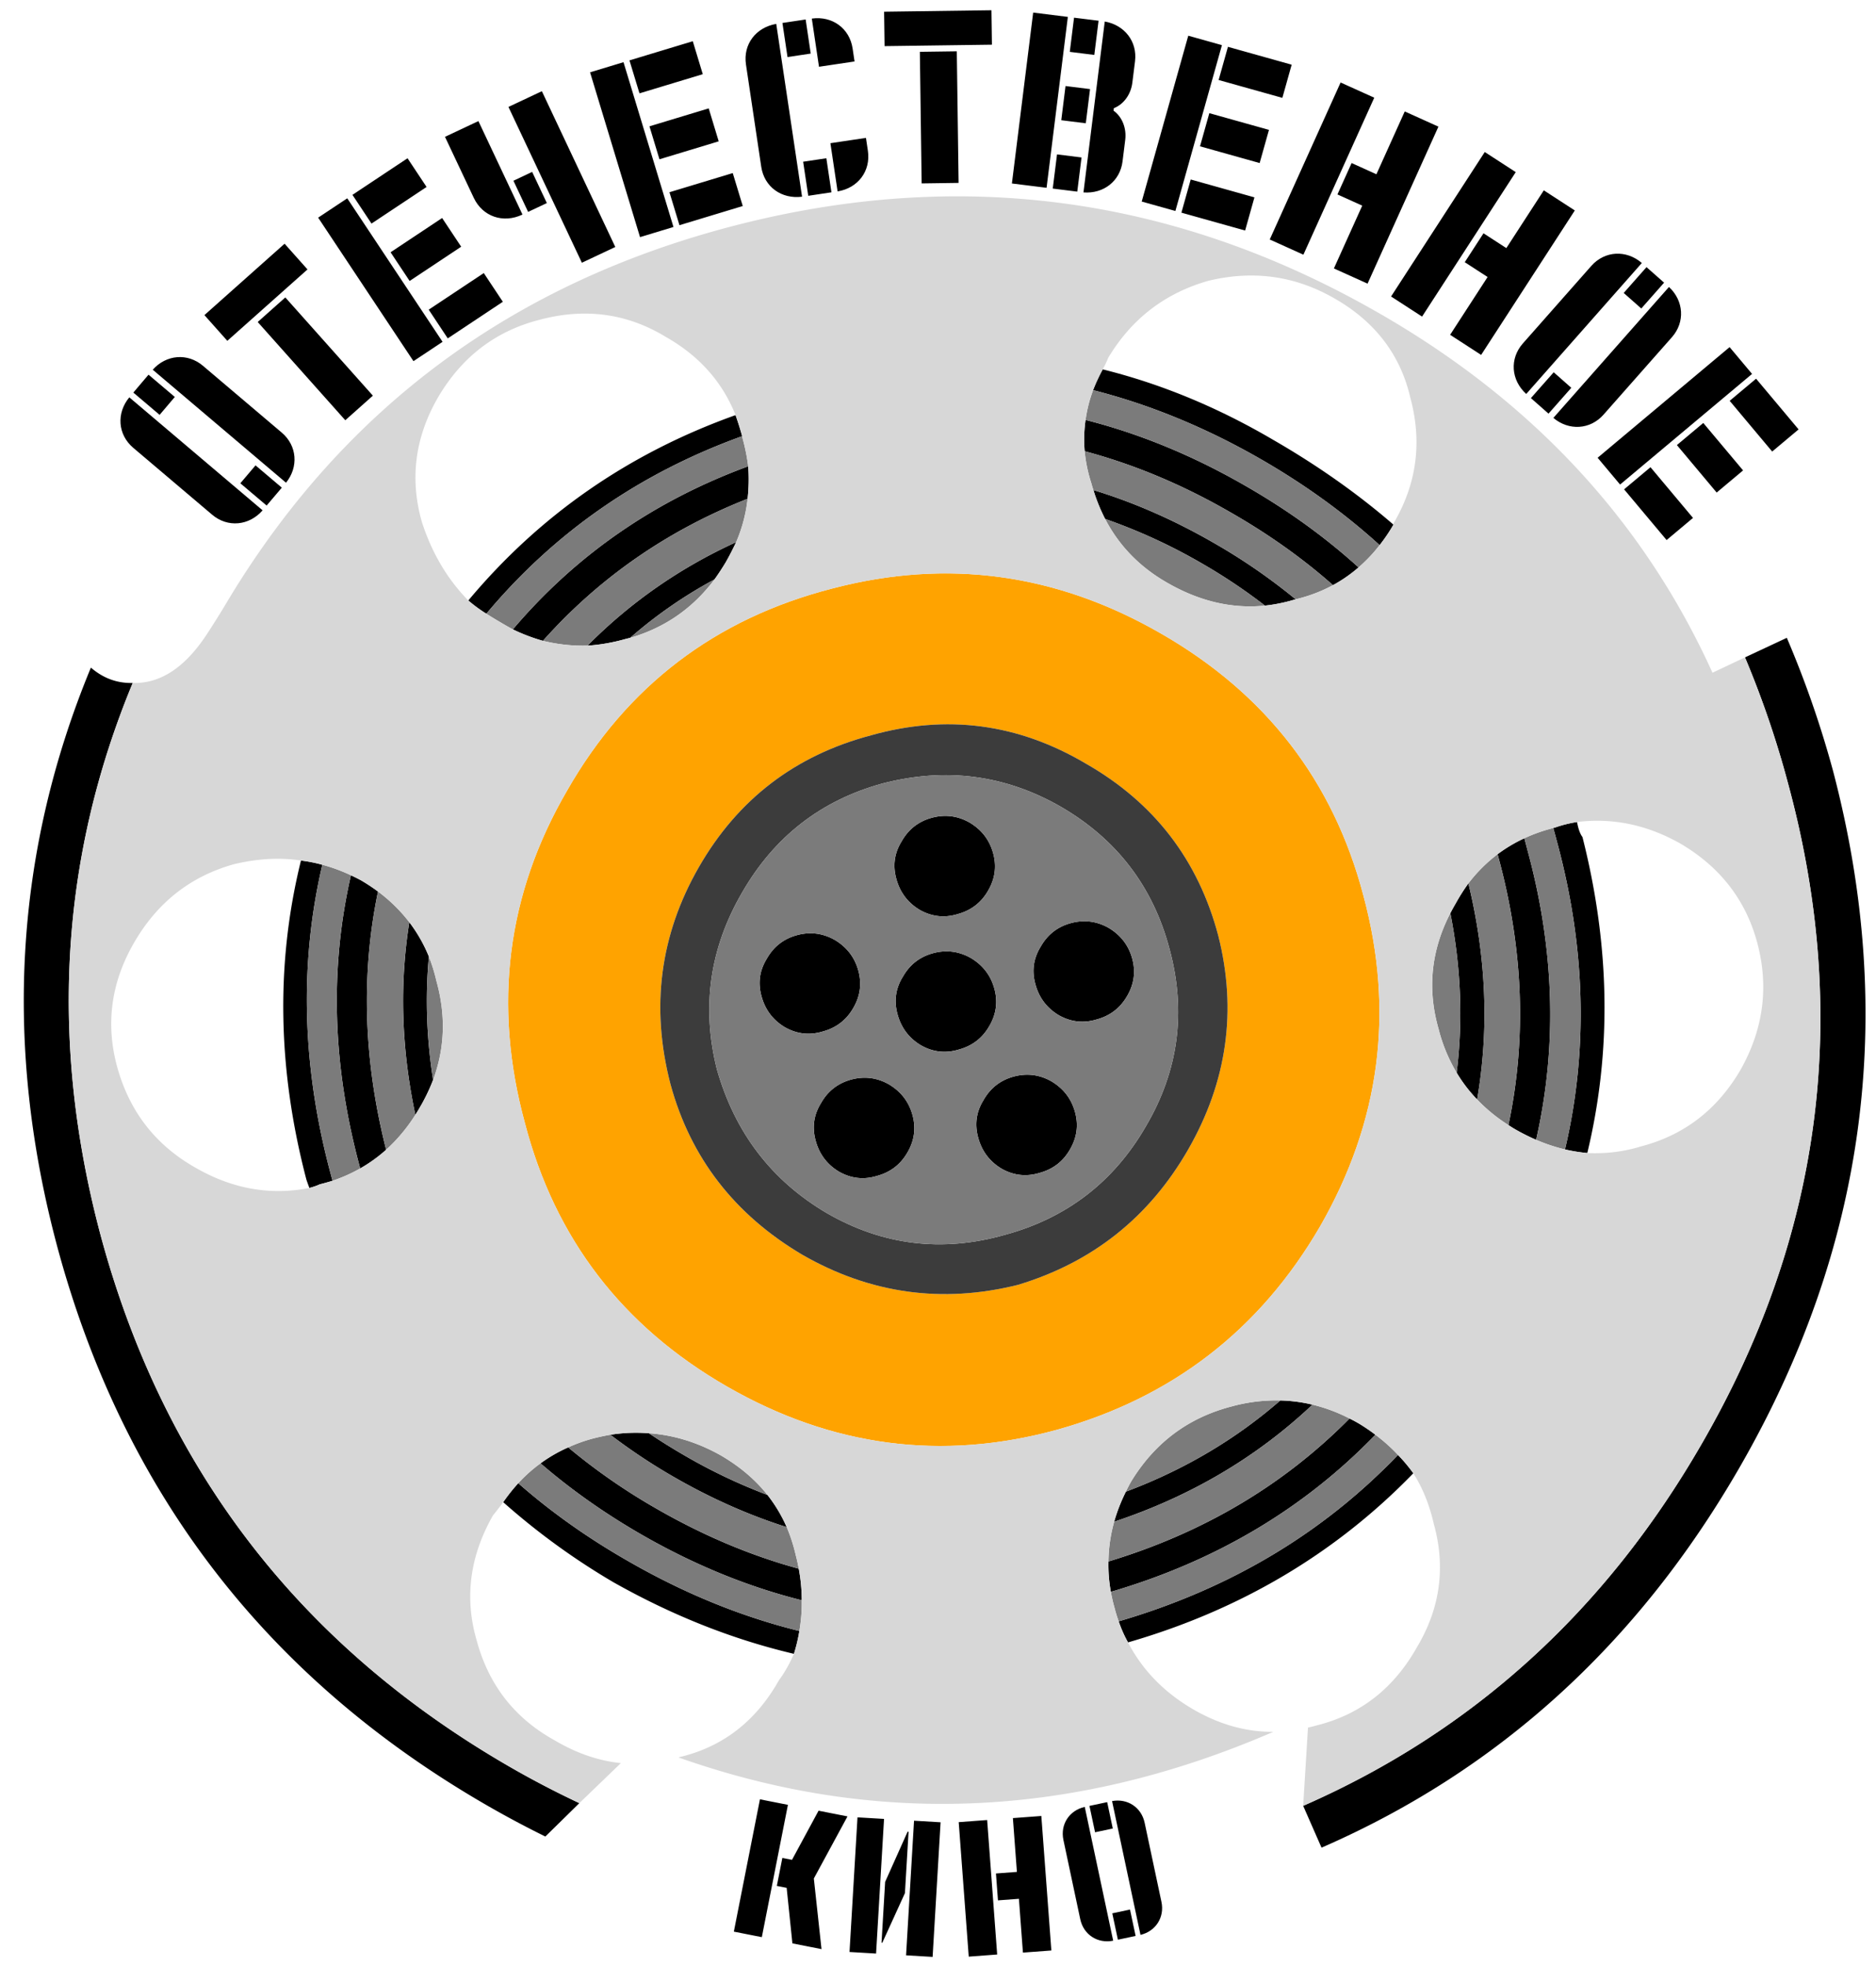
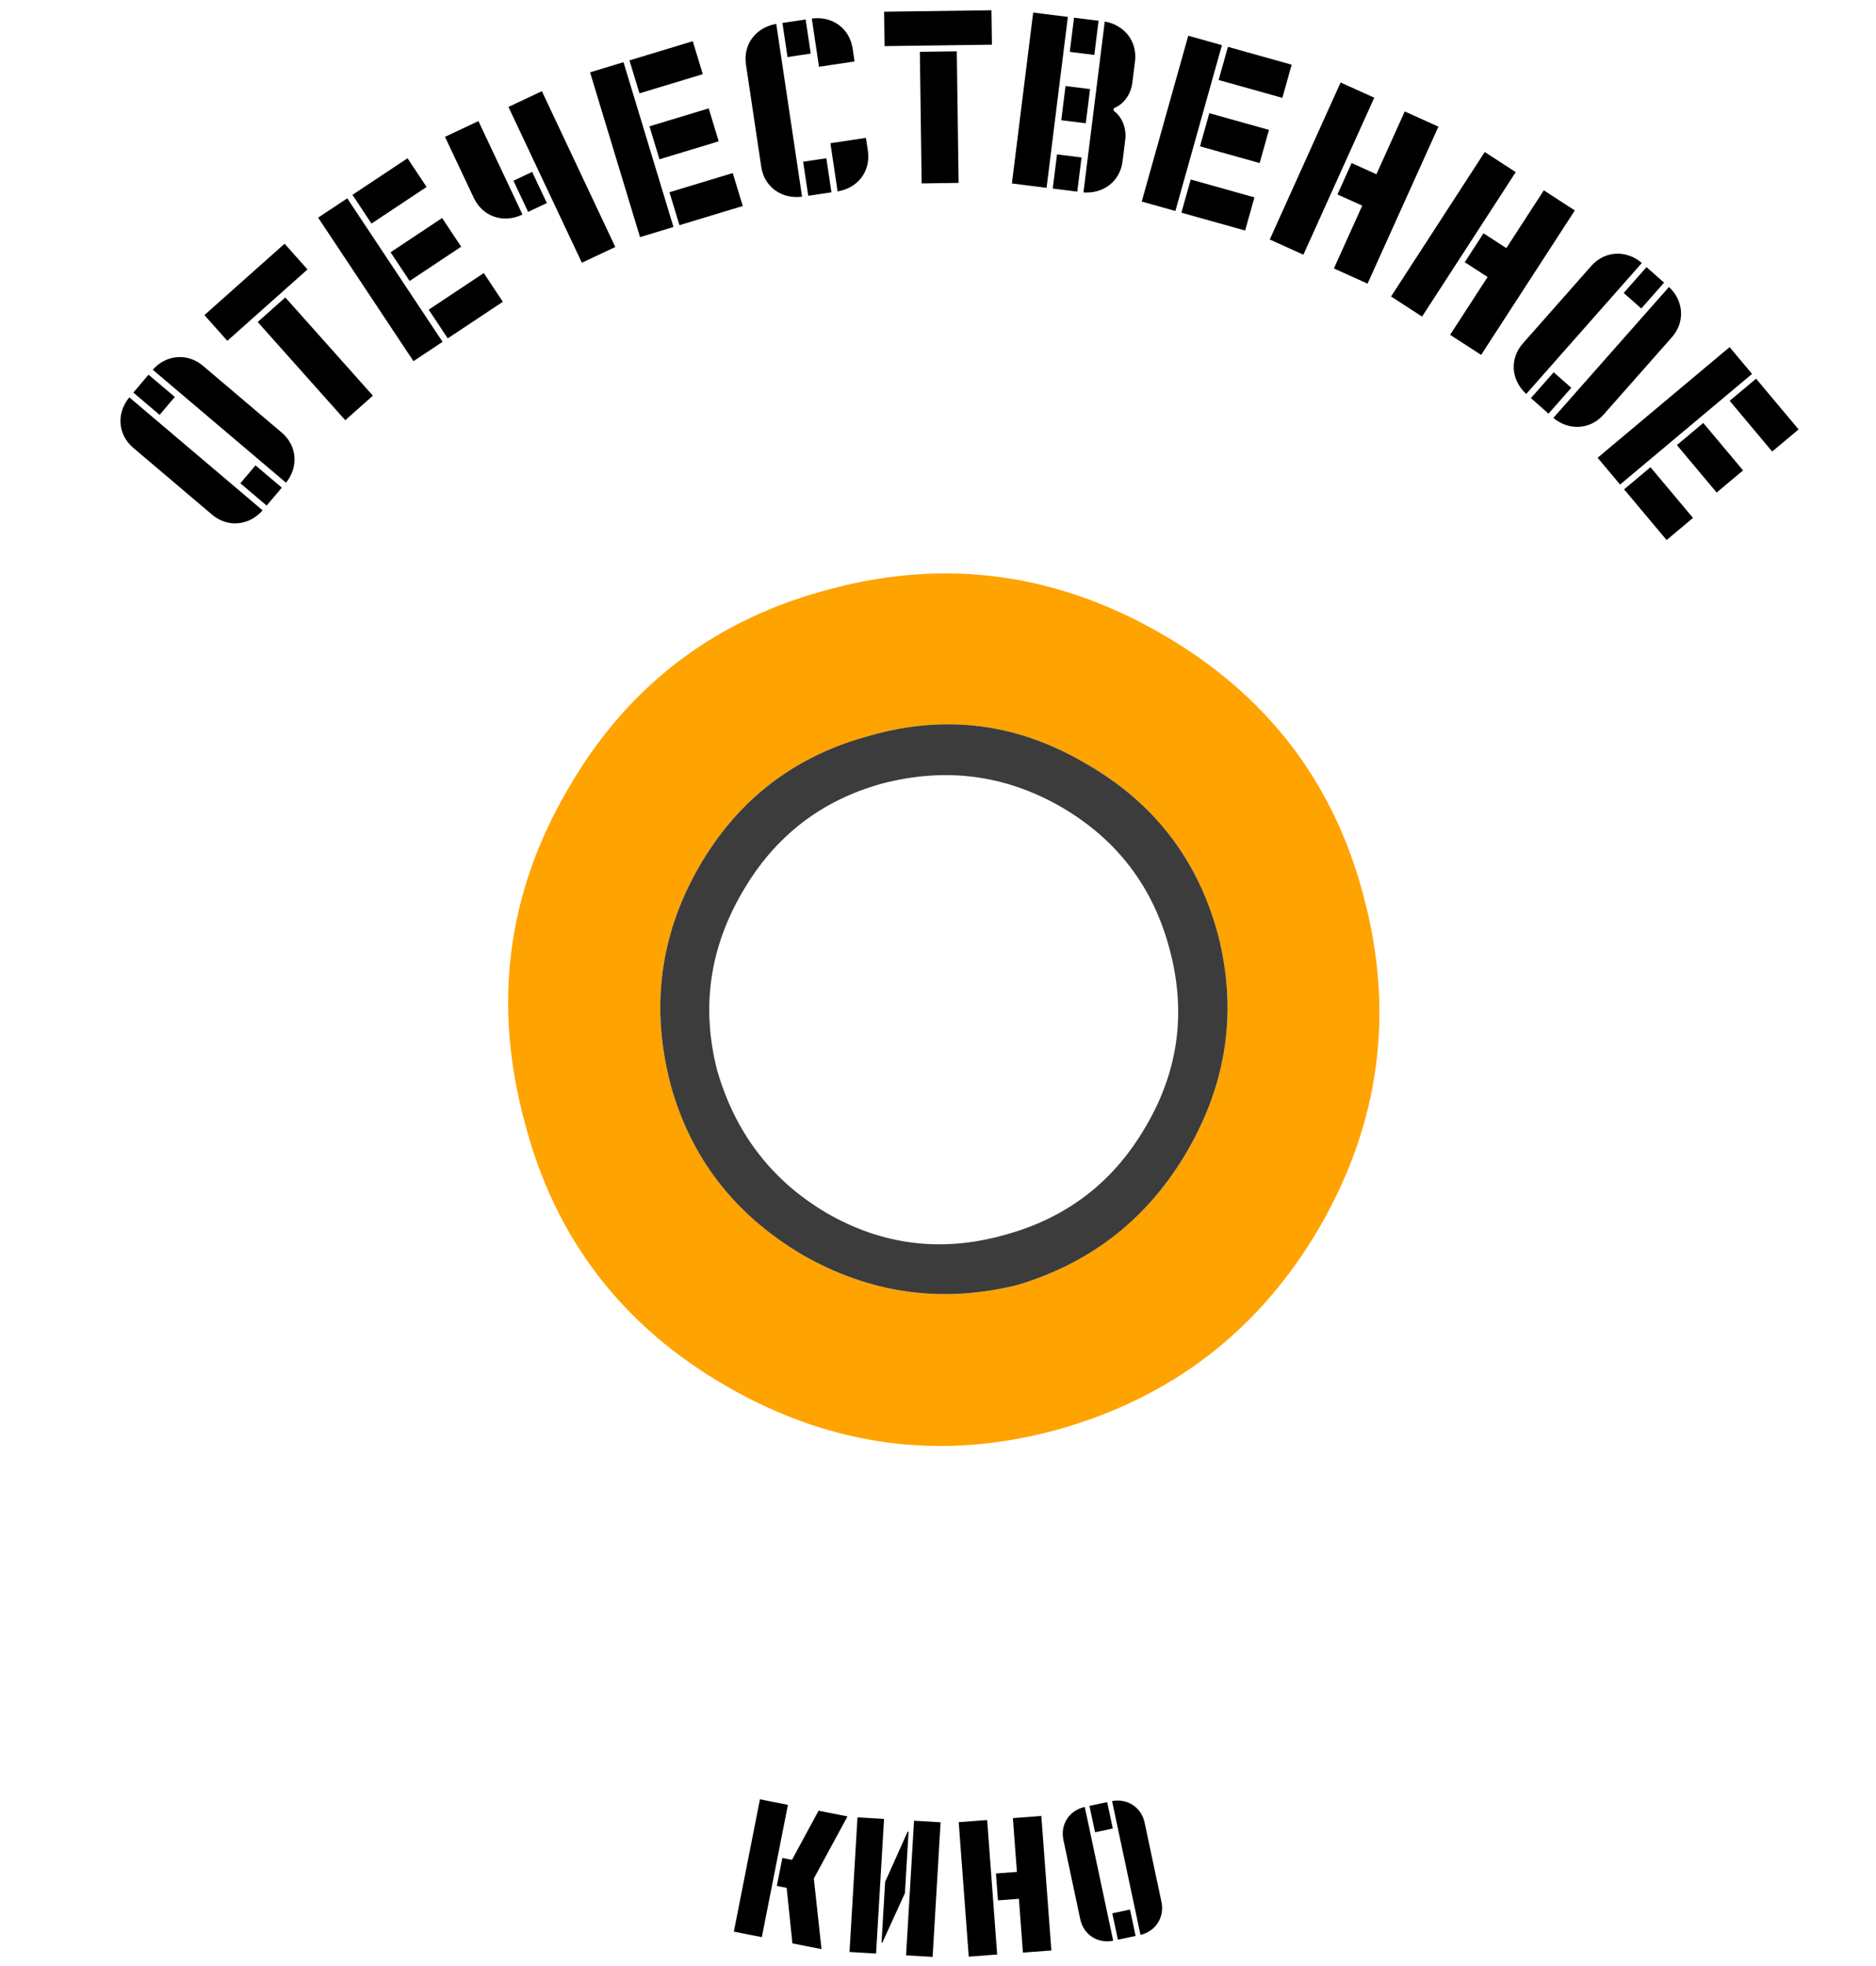
<svg xmlns="http://www.w3.org/2000/svg" width="155.833" height="163.333" xml:space="preserve">
  <g fill-rule="evenodd" clip-rule="evenodd">
    <path fill="#FFA300" d="M101.2 77.733c-1.667-6.3-5.333-11.066-11-14.3-5.633-3.333-11.583-4.117-17.85-2.35-6.3 1.667-11.067 5.317-14.3 10.95-3.233 5.633-4.017 11.65-2.35 18.05 1.667 6.1 5.316 10.816 10.95 14.15 5.633 3.233 11.6 4.066 17.9 2.5 6.2-1.867 10.917-5.617 14.15-11.25 3.233-5.633 4.067-11.55 2.5-17.75zm12.05-3.35c2.6 9.634 1.4 18.8-3.6 27.5-5 8.601-12.3 14.233-21.9 16.9-9.533 2.6-18.65 1.399-27.35-3.601-8.7-5-14.3-12.3-16.8-21.899-2.667-9.8-1.5-19 3.5-27.6 4.967-8.7 12.316-14.3 22.05-16.8 9.533-2.5 18.633-1.25 27.3 3.75 8.7 5 14.3 12.25 16.8 21.75z" />
-     <path d="M42.6 52.283c5.233-6.167 11.75-10.684 19.55-13.55.067.9.05 1.8-.05 2.7-6.667 2.633-12.333 6.566-17 11.8a15.298 15.298 0 0 1-2.5-.95zm16.75-4.15a37.963 37.963 0 0 0-7 4.85l-.4.1c-1.067.3-2.117.483-3.15.55 3.567-3.6 7.684-6.466 12.35-8.6-.267.566-.55 1.117-.85 1.65-.3.5-.617.984-.95 1.45zm2.3-11.9c-8.5 3.067-15.583 7.983-21.25 14.75a12.41 12.41 0 0 1-1.5-1.1c5.934-7.1 13.333-12.233 22.2-15.4.2.567.383 1.15.55 1.75zm29.95-5.55c4.833 1.2 9.55 3.15 14.15 5.85 3.7 2.133 7.033 4.483 10 7.05a14.357 14.357 0 0 1-1.15 1.7c-2.895-2.633-6.162-4.999-9.8-7.1-4.582-2.641-9.248-4.565-14-5.775.221-.576.488-1.151.8-1.725zm19.125 17.925c-2.523-2.228-5.349-4.236-8.475-6.025-3.98-2.303-8.03-4.002-12.15-5.1-.075-.877-.05-1.744.075-2.6 4.518 1.146 8.959 2.979 13.325 5.5 3.472 1.994 6.589 4.244 9.35 6.75a11.954 11.954 0 0 1-2.125 1.475zm-5.65 1.7a46.634 46.634 0 0 0-5.275-3.525 46.264 46.264 0 0 0-8-3.675 14.62 14.62 0 0 1-.975-2.4c3.372 1.029 6.697 2.487 9.975 4.375a49.016 49.016 0 0 1 6.825 4.7c-.058.02-.117.036-.175.05-.793.232-1.585.391-2.375.475zm3.175 99.7c14.036-6.147 25.052-16.139 33.05-29.975 10.067-17.367 12.467-35.717 7.2-55.05a80.033 80.033 0 0 0-3.55-10.375l3.475-1.625a84.145 84.145 0 0 1 3.825 11c5.367 20.367 2.767 39.7-7.8 58-8.438 14.604-19.996 25.104-34.675 31.5l-1.525-3.475zm-15.325-15.325c9.22-2.7 16.954-7.309 23.2-13.824.462.478.887.985 1.275 1.524-6.467 6.667-14.367 11.351-23.7 14.05a10.49 10.49 0 0 1-.775-1.75zm-26.525.8a13.615 13.615 0 0 1-.45 1.899c-5.1-1.2-10.1-3.184-15-5.95a57.977 57.977 0 0 1-9.15-6.649c.388-.562.805-1.087 1.25-1.575 2.706 2.376 5.723 4.518 9.05 6.425 4.686 2.706 9.453 4.656 14.3 5.85zm-19.2-15.25a50.803 50.803 0 0 0 7.35 5.1c3.874 2.228 7.807 3.887 11.8 4.975.166.884.249 1.759.25 2.625-4.503-1.128-8.937-2.944-13.3-5.449-3.076-1.771-5.875-3.746-8.4-5.926a12.27 12.27 0 0 1 2.3-1.325zm-36.175-63.5c-6.038 14.562-6.93 29.846-2.675 45.85 5.2 19.333 16.483 34.033 33.85 44.1a77.725 77.725 0 0 0 5.925 3.101l-2.825 2.774a84.22 84.22 0 0 1-5-2.675c-18.233-10.566-30.083-26.017-35.55-46.35-4.472-16.734-3.538-32.759 2.8-48.075 1.027.885 2.185 1.31 3.475 1.275zM82.5 70.883c.3 1.1.15 2.15-.45 3.15-.566.966-1.4 1.6-2.5 1.9-1.1.333-2.15.216-3.15-.35-1-.6-1.65-1.467-1.95-2.6-.3-1.1-.15-2.133.45-3.1.567-1 1.4-1.65 2.5-1.95 1.1-.3 2.15-.167 3.15.4 1 .6 1.65 1.45 1.95 2.55zm-2.85 16.3c-1.1.333-2.15.216-3.15-.35-1-.6-1.65-1.467-1.95-2.6-.3-1.1-.15-2.133.45-3.1.567-1 1.4-1.65 2.5-1.95 1.1-.3 2.15-.167 3.15.4 1 .6 1.65 1.45 1.95 2.55.3 1.1.15 2.15-.45 3.15-.567.967-1.4 1.6-2.5 1.9zm6.8-8.55c.566-1 1.4-1.65 2.5-1.95 1.1-.3 2.15-.167 3.15.4 1 .6 1.65 1.45 1.95 2.55.3 1.1.15 2.15-.45 3.15-.567.966-1.4 1.6-2.5 1.9-1.1.333-2.15.216-3.15-.35-1-.6-1.65-1.467-1.95-2.6-.3-1.1-.15-2.133.45-3.1zm-22.75 1c.566-1 1.4-1.65 2.5-1.95 1.1-.3 2.15-.167 3.15.4 1 .6 1.65 1.45 1.95 2.55.3 1.1.15 2.15-.45 3.15-.567.966-1.4 1.6-2.5 1.9-1.1.333-2.15.216-3.15-.35-1-.6-1.65-1.467-1.95-2.6-.3-1.1-.15-2.133.45-3.1zm6 17.7c-1-.6-1.65-1.467-1.95-2.6-.3-1.101-.15-2.134.45-3.101.566-1 1.4-1.65 2.5-1.95 1.1-.3 2.15-.167 3.15.4 1 .6 1.65 1.45 1.95 2.55.3 1.101.15 2.15-.45 3.15-.567.967-1.4 1.6-2.5 1.899-1.1.336-2.15.218-3.15-.348zm-15.8 21.725c.997.668 2.031 1.31 3.1 1.926a46.229 46.229 0 0 0 6.75 3.199c.645.82 1.178 1.712 1.6 2.676-3.145-.996-6.245-2.371-9.3-4.125a48.473 48.473 0 0 1-5.35-3.551 13.652 13.652 0 0 1 3.2-.125zm35.4-26.675c.3 1.101.15 2.15-.45 3.15-.567.967-1.4 1.6-2.5 1.899-1.1.334-2.15.217-3.15-.35-1-.6-1.65-1.467-1.95-2.6-.3-1.101-.15-2.134.45-3.101.566-1 1.4-1.65 2.5-1.95 1.1-.3 2.15-.167 3.15.4 1 .602 1.65 1.452 1.95 2.552zm24.95 26.8c-5.935 6.144-13.26 10.493-21.975 13.051a12.363 12.363 0 0 1-.2-2.525c7.883-2.386 14.558-6.345 20.025-11.875.25.122.5.256.75.4.49.293.957.61 1.4.949zm-5.225-2.5c-4.62 4.364-10.111 7.606-16.475 9.726.236-.838.561-1.671.975-2.5 4.83-1.813 9.104-4.338 12.825-7.575.903.02 1.796.137 2.675.349zM130 95.483c1.93-8.233 1.713-16.733-.65-25.5a103.31 103.31 0 0 0-.325-1.2c.056-.019.114-.035.175-.05.566-.2 1.167-.35 1.8-.45.1.566.25.983.45 1.25 2.3 9.066 2.433 17.816.4 26.25a14.942 14.942 0 0 1-1.85-.3zm-9.525-19.625c.13-.257.272-.516.425-.775.332-.603.689-1.169 1.075-1.7 1.49 6.14 1.731 12.123.725 17.95a12.319 12.319 0 0 1-1.7-2.225c.534-4.328.359-8.745-.525-13.25zm4.825 17.6c1.511-7.148 1.245-14.523-.8-22.125l-.1-.375a12.347 12.347 0 0 1 2.225-1.325l.275 1.05c2.233 8.237 2.467 16.237.7 24a17.272 17.272 0 0 1-1.7-.85 10.095 10.095 0 0 1-.6-.375zm-99.6 5.225c-.1-.267-.184-.5-.25-.699-2.4-9.167-2.55-18-.45-26.5.595.071 1.187.188 1.775.35-1.93 8.255-1.688 16.855.725 25.8.039.146.08.297.125.45-.353.109-.711.209-1.075.3-.2.099-.483.199-.85.299zm5.7-24.625c-1.426 6.887-1.201 14.038.675 21.45a12.439 12.439 0 0 1-2.15 1.55.716.716 0 0 1-.025-.074c-2.281-8.405-2.531-16.497-.75-24.275.28.128.563.27.85.425.498.293.964.601 1.4.924zm3.1 18.55c-1.158-5.49-1.325-10.823-.5-16 .66.867 1.202 1.816 1.625 2.85-.311 3.347-.194 6.764.35 10.25a15.297 15.297 0 0 1-1.125 2.325c-.115.197-.231.39-.35.575z" />
    <path fill="#3C3C3C" d="M97.15 78.833c-1.367-5.167-4.367-9.1-9-11.8-4.633-2.667-9.583-3.317-14.85-1.95-5.1 1.4-8.983 4.417-11.65 9.05-2.7 4.634-3.4 9.534-2.1 14.7 1.5 5.267 4.55 9.25 9.15 11.95 4.633 2.666 9.55 3.267 14.75 1.8 5.167-1.4 9.083-4.417 11.75-9.05 2.7-4.6 3.35-9.5 1.95-14.7zm4.05-1.1c1.566 6.2.733 12.117-2.5 17.75-3.233 5.633-7.95 9.383-14.15 11.25-6.3 1.566-12.267.733-17.9-2.5-5.633-3.334-9.283-8.051-10.95-14.15-1.667-6.4-.883-12.417 2.35-18.05 3.233-5.633 8-9.284 14.3-10.95 6.267-1.767 12.217-.983 17.85 2.35 5.667 3.234 9.333 8 11 14.3z" />
-     <path fill="#7B7B7B" d="M62.15 38.733c-7.8 2.867-14.316 7.383-19.55 13.55-.367-.2-.717-.4-1.05-.6-.4-.233-.783-.467-1.15-.7 5.667-6.767 12.75-11.683 21.25-14.75v.05c.233.833.4 1.65.5 2.45zm-1 6.3c-4.667 2.133-8.783 5-12.35 8.6-1.233.034-2.466-.1-3.7-.4 4.667-5.233 10.333-9.167 17-11.8a12.493 12.493 0 0 1-.95 3.6zm-8.8 7.95a37.963 37.963 0 0 1 7-4.85c-1.8 2.4-4.133 4.017-7 4.85zm60.5-5.85c-2.761-2.506-5.878-4.756-9.35-6.75-4.366-2.521-8.808-4.354-13.325-5.5.112-.833.321-1.657.625-2.475 4.752 1.209 9.418 3.134 14 5.775 3.639 2.101 6.905 4.467 9.8 7.1a12.79 12.79 0 0 1-1.75 1.85zm-22.75-9.65c4.12 1.098 8.169 2.797 12.15 5.1 3.126 1.789 5.952 3.797 8.475 6.025-.953.517-1.987.908-3.1 1.175a49.075 49.075 0 0 0-6.825-4.7c-3.277-1.888-6.603-3.346-9.975-4.375a9.163 9.163 0 0 1-.175-.575 12.475 12.475 0 0 1-.55-2.65zm1.7 5.625c2.7.933 5.367 2.158 8 3.675a46.41 46.41 0 0 1 5.275 3.525c-2.721.275-5.413-.35-8.075-1.875-2.299-1.303-4.032-3.079-5.2-5.325zm-5.35 35.525c-.6.967-.75 2-.45 3.1.3 1.133.95 2 1.95 2.6 1 .566 2.05.684 3.15.35 1.1-.3 1.933-.934 2.5-1.9.6-1 .75-2.05.45-3.15s-.95-1.95-1.95-2.55c-1-.566-2.05-.7-3.15-.4-1.1.3-1.933.95-2.5 1.95zm-6.8 8.55c1.1-.3 1.934-.934 2.5-1.9.6-1 .75-2.05.45-3.15s-.95-1.95-1.95-2.55c-1-.566-2.05-.7-3.15-.4-1.1.3-1.933.95-2.5 1.95-.6.967-.75 2-.45 3.1.3 1.133.95 2 1.95 2.6 1 .566 2.05.684 3.15.35zm2.85-16.3c-.3-1.1-.95-1.95-1.95-2.55-1-.566-2.05-.7-3.15-.4-1.1.3-1.933.95-2.5 1.95-.6.967-.75 2-.45 3.1.3 1.133.95 2 1.95 2.6 1 .566 2.05.684 3.15.35 1.1-.3 1.934-.934 2.5-1.9.6-1 .75-2.05.45-3.15zm14.65 7.95c1.4 5.2.75 10.1-1.95 14.7-2.667 4.633-6.583 7.649-11.75 9.05-5.2 1.467-10.117.866-14.75-1.8-4.6-2.7-7.65-6.684-9.15-11.95-1.3-5.167-.6-10.066 2.1-14.7 2.667-4.633 6.55-7.65 11.65-9.05 5.267-1.367 10.217-.717 14.85 1.95 4.633 2.7 7.633 6.634 9 11.8zm-33.45.8c-.6.967-.75 2-.45 3.1.3 1.133.95 2 1.95 2.6 1 .566 2.05.684 3.15.35 1.1-.3 1.933-.934 2.5-1.9.6-1 .75-2.05.45-3.15s-.95-1.95-1.95-2.55c-1-.566-2.05-.7-3.15-.4-1.1.3-1.933.95-2.5 1.95zm6 17.7c1 .566 2.05.684 3.15.35 1.1-.3 1.933-.933 2.5-1.899.6-1 .75-2.05.45-3.15s-.95-1.95-1.95-2.55c-1-.566-2.05-.7-3.15-.4-1.1.3-1.934.95-2.5 1.95-.6.967-.75 2-.45 3.101.3 1.131.95 1.998 1.95 2.598zm-22.5 22.9a12.977 12.977 0 0 1 2.1-.75c.472-.119.939-.22 1.4-.301a48.615 48.615 0 0 0 5.35 3.551c3.056 1.754 6.156 3.129 9.3 4.125.311.733.561 1.508.75 2.324.099.377.182.752.25 1.125-3.993-1.088-7.926-2.747-11.8-4.975a50.562 50.562 0 0 1-7.35-5.099zm6.7-1.175c2.049.143 4.032.751 5.95 1.825 1.579.916 2.879 2.016 3.9 3.3a46.332 46.332 0 0 1-6.75-3.199 54.612 54.612 0 0 1-3.1-1.926zm12.5 16.425c-4.847-1.194-9.614-3.145-14.3-5.851-3.328-1.907-6.344-4.049-9.05-6.425.573-.62 1.189-1.17 1.85-1.65 2.524 2.18 5.324 4.154 8.4 5.926 4.364 2.505 8.797 4.321 13.3 5.449.013.861-.054 1.711-.2 2.551zm22.9-43.1c-.3-1.1-.95-1.95-1.95-2.55-1-.566-2.05-.7-3.15-.4-1.1.3-1.934.95-2.5 1.95-.6.967-.75 2-.45 3.101.3 1.133.95 2 1.95 2.6 1 .566 2.05.684 3.15.35 1.1-.3 1.933-.933 2.5-1.899.6-1.002.75-2.052.45-3.152zm26.825 28.475c-6.247 6.516-13.98 11.124-23.2 13.824a11.384 11.384 0 0 1-.325-1.05 13.83 13.83 0 0 1-.325-1.399c8.715-2.558 16.04-6.907 21.975-13.051.68.509 1.305 1.068 1.875 1.676zm-4.025-3.025c-5.467 5.53-12.142 9.489-20.025 11.875.013-1.109.171-2.209.475-3.3 6.364-2.119 11.855-5.361 16.475-9.726a13.86 13.86 0 0 1 3.075 1.151zm-5.75-1.5c-3.721 3.237-7.996 5.763-12.825 7.575.128-.274.27-.55.425-.825 1.966-3.233 4.75-5.316 8.35-6.25a13.92 13.92 0 0 1 4.05-.5zm21.25-21.65c1.767-7.762 1.533-15.762-.7-24l-.275-1.05a13.57 13.57 0 0 1 2.4-.85c.11.396.218.796.325 1.2 2.363 8.768 2.58 17.268.65 25.5a15.084 15.084 0 0 1-2.4-.8zm-2.3-1.225a13.845 13.845 0 0 1-2.6-2.125c1.006-5.827.765-11.811-.725-17.95a12.715 12.715 0 0 1 2.425-2.425l.1.375c2.044 7.602 2.311 14.977.8 22.125zm-4.825-17.6c.884 4.505 1.059 8.922.525 13.25a13.486 13.486 0 0 1-1.5-3.625c-.953-3.32-.628-6.528.975-9.625zm-92.85 22.225a18.604 18.604 0 0 1-.125-.45c-2.413-8.944-2.655-17.544-.725-25.8a14.2 14.2 0 0 1 2.375.875c-1.781 7.778-1.531 15.87.75 24.275.007.024.015.05.025.074-.722.411-1.488.753-2.3 1.026zm4.45-2.575c-1.876-7.412-2.101-14.563-.675-21.45a13.22 13.22 0 0 1 2.6 2.55c-.825 5.178-.658 10.511.5 16a14.013 14.013 0 0 1-2.425 2.9zm3.9-5.8c-.544-3.486-.661-6.903-.35-10.25.252.641.461 1.315.625 2.025.795 2.849.704 5.59-.275 8.225z" />
-     <path fill="#D7D7D7" d="M61.65 36.233c-.167-.6-.35-1.183-.55-1.75-1.1-2.767-3.033-4.933-5.8-6.5-3.233-1.966-6.75-2.433-10.55-1.4-3.6.934-6.383 3.067-8.35 6.4-1.933 3.333-2.383 6.8-1.35 10.4.833 2.567 2.117 4.733 3.85 6.5.467.4.967.767 1.5 1.1.367.233.75.467 1.15.7.333.2.684.4 1.05.6.833.4 1.667.716 2.5.95 1.233.3 2.467.434 3.7.4a15.197 15.197 0 0 0 3.15-.55l.4-.1c2.867-.833 5.2-2.45 7-4.85.333-.466.65-.95.95-1.45.3-.533.583-1.083.85-1.65.5-1.167.817-2.367.95-3.6.1-.9.117-1.8.05-2.7-.1-.8-.267-1.617-.5-2.45v-.05zm29.95-5.55a14.464 14.464 0 0 0-.8 1.725 11.462 11.462 0 0 0-.625 2.475 11.34 11.34 0 0 0-.075 2.6c.081.873.264 1.756.55 2.65.053.196.111.388.175.575.263.851.588 1.651.975 2.4 1.168 2.247 2.901 4.022 5.2 5.325 2.663 1.525 5.354 2.15 8.075 1.875.79-.084 1.582-.243 2.375-.475.058-.014.117-.03.175-.05a12.705 12.705 0 0 0 3.1-1.175 11.954 11.954 0 0 0 2.125-1.475 12.738 12.738 0 0 0 1.75-1.85c.412-.522.795-1.089 1.15-1.7v-.1c1.933-3.267 2.4-6.75 1.4-10.45-.833-3.6-2.967-6.367-6.4-8.3-3.233-1.833-6.7-2.3-10.4-1.4-3.6 1.033-6.367 3.167-8.3 6.4-.1.267-.25.583-.45.95zm-37.7 88.375a13.652 13.652 0 0 0-3.2.125c-.461.081-.928.182-1.4.301-.739.196-1.439.446-2.1.75-.823.362-1.589.805-2.3 1.324-.661.48-1.277 1.03-1.85 1.65a14.986 14.986 0 0 0-1.25 1.575c-.267.366-.55.733-.85 1.1-1.934 3.4-2.383 6.867-1.35 10.4 1 3.7 3.167 6.467 6.5 8.3 1.801 1.063 3.626 1.688 5.475 1.875l-3.45 3.325a77.913 77.913 0 0 1-5.925-3.101c-17.367-10.066-28.65-24.767-33.85-44.1-4.255-16.004-3.363-31.288 2.675-45.85 2.316.073 4.391-1.311 6.225-4.15.212-.325.421-.65.625-.975.35-.554.692-1.112 1.025-1.675C28.533 33.9 42.583 23.5 61.05 18.733c18.467-4.767 36.017-2.5 52.65 6.8 13.2 7.367 22.716 17.483 28.55 30.35l2.7-1.275a80.033 80.033 0 0 1 3.55 10.375c5.267 19.333 2.867 37.683-7.2 55.05-7.998 13.836-19.014 23.827-33.05 29.975l.4-6.5c.232-.047.465-.105.7-.175 3.633-.9 6.417-3.066 8.35-6.5 1.933-3.233 2.4-6.65 1.4-10.25-.367-1.6-.934-3-1.7-4.2a13.65 13.65 0 0 0-1.275-1.524 14.357 14.357 0 0 0-1.875-1.676 15 15 0 0 0-1.4-.949c-.25-.145-.5-.278-.75-.4a13.807 13.807 0 0 0-3.075-1.15 12.695 12.695 0 0 0-2.675-.35 13.92 13.92 0 0 0-4.05.5c-3.6.934-6.383 3.017-8.35 6.25-.156.275-.297.551-.425.825a14.222 14.222 0 0 0-.975 2.5 12.798 12.798 0 0 0-.475 3.3c-.021.836.046 1.677.2 2.525.083.465.191.932.325 1.399.094.363.202.713.325 1.05.214.627.473 1.21.775 1.75 1.2 2.301 3 4.15 5.4 5.551 2.191 1.271 4.416 1.896 6.675 1.875-16.607 7.198-33.083 7.906-49.425 2.125 3.633-.834 6.417-2.967 8.35-6.4.466-.634.883-1.366 1.25-2.2.197-.632.347-1.265.45-1.899.146-.841.213-1.69.2-2.551a14.288 14.288 0 0 0-.25-2.625 15.066 15.066 0 0 0-.25-1.125 14.063 14.063 0 0 0-.75-2.324 12.287 12.287 0 0 0-1.6-2.676c-1.021-1.284-2.321-2.384-3.9-3.3-1.918-1.075-3.901-1.684-5.95-1.826zm59.35-44.675c-2.5-9.5-8.1-16.75-16.8-21.75-8.667-5-17.767-6.25-27.3-3.75-9.733 2.5-17.083 8.1-22.05 16.8-5 8.6-6.167 17.8-3.5 27.6 2.5 9.6 8.1 16.899 16.8 21.899 8.7 5 17.817 6.2 27.35 3.601 9.6-2.667 16.9-8.3 21.9-16.9 5-8.7 6.2-17.866 3.6-27.5zm17.75-6.1c-.633.1-1.233.25-1.8.45-.061.015-.12.032-.175.05a13.57 13.57 0 0 0-2.4.85c-.798.37-1.54.812-2.225 1.325a12.715 12.715 0 0 0-2.425 2.425 15.986 15.986 0 0 0-1.075 1.7 14.21 14.21 0 0 0-.425.775c-1.603 3.097-1.928 6.305-.975 9.625a13.486 13.486 0 0 0 1.5 3.625 12.319 12.319 0 0 0 1.7 2.225c.751.79 1.618 1.498 2.6 2.125.194.131.395.256.6.375.56.318 1.126.602 1.7.85a15.19 15.19 0 0 0 2.4.801c.612.139 1.229.238 1.85.3 1.566.066 3.05-.117 4.45-.55 3.6-.934 6.367-3.067 8.3-6.4 1.867-3.333 2.333-6.8 1.4-10.4s-3.067-6.383-6.4-8.35c-2.767-1.567-5.633-2.167-8.6-1.801zm-105.3 30.4c.367-.1.65-.199.85-.3.364-.091.723-.19 1.075-.3a13.095 13.095 0 0 0 2.3-1.025c.773-.44 1.489-.957 2.15-1.55a14.064 14.064 0 0 0 2.425-2.899c.119-.186.235-.378.35-.575.452-.767.827-1.542 1.125-2.325.979-2.635 1.07-5.376.275-8.225a14.392 14.392 0 0 0-.625-2.025A12.485 12.485 0 0 0 34 76.609a13.248 13.248 0 0 0-2.6-2.55 16.085 16.085 0 0 0-1.4-.925 14.96 14.96 0 0 0-.85-.425 14.2 14.2 0 0 0-2.375-.875 12.054 12.054 0 0 0-1.775-.35c-1.733-.267-3.583-.167-5.55.3-3.6 1-6.367 3.167-8.3 6.5-1.933 3.333-2.4 6.8-1.4 10.4 1.033 3.7 3.217 6.483 6.55 8.35 3.033 1.733 6.167 2.282 9.4 1.649z" />
  </g>
  <path d="M21.813 42.393c-1.117 1.283-2.9 1.458-4.194.36l-6.549-5.552c-1.294-1.097-1.414-2.884-.329-4.194l11.072 9.386zm-10.737-9.782 1.261-1.487 2.184 1.851-1.262 1.487-2.183-1.851zm1.611-1.899c1.118-1.254 2.889-1.413 4.167-.329l6.549 5.552c1.279 1.084 1.411 2.856.355 4.164l-11.071-9.387zm7.277 9.434 1.262-1.488 2.184 1.851-1.262 1.487-2.184-1.85zm-2.984-13.97 6.66-5.931 1.903 2.136-6.66 5.931-1.903-2.136zm4.427.573 2.293-2.042 7.274 8.16-2.292 2.042-7.275-8.16zm5.021-8.669 2.417-1.606 7.917 11.922-2.417 1.606-7.917-11.922zm2.849-1.893 4.575-3.041 1.583 2.385-4.576 3.041-1.582-2.385zm3.167 4.769 4.282-2.846 1.583 2.384-4.283 2.846-1.582-2.384zm3.167 4.768 4.575-3.041 1.583 2.385-4.576 3.041-1.582-2.385zm7.771-7.893c-1.575.743-3.289.171-4.029-1.399l-2.389-5.065 2.776-1.308 3.661 7.764-.019.008zm-1.147-8.948 2.776-1.307 6.1 12.941-2.776 1.308-6.1-12.942zm.414 6.131 1.556-.734 1.22 2.589-1.556.733-1.22-2.588zm6.365-9.007 2.778-.841 4.151 13.69-2.778.841-4.151-13.69zm3.274-.991 5.259-1.592.83 2.738-5.258 1.592-.831-2.738zm1.661 5.477 4.921-1.49.83 2.737-4.921 1.491-.83-2.738zm1.66 5.475 5.258-1.592.831 2.738-5.258 1.592-.831-2.738zm11.015.372c-1.709.214-3.14-.813-3.391-2.49l-1.268-8.493c-.25-1.678.82-3.078 2.515-3.373l2.144 14.356zm-1.63-14.433 1.928-.289.422 2.832-1.928.289-.422-2.832zm1.72 11.526 1.928-.288.423 2.83-1.927.289-.424-2.831zm.72-11.891c1.705-.234 3.14.812 3.39 2.49l.16 1.073-2.953.441-.597-4.004zm1.545 10.353 2.953-.441.16 1.071c.25 1.68-.817 3.099-2.516 3.374l-.597-4.004zM73.439.973l8.917-.122.04 2.861-8.917.12-.04-2.859zm2.97 3.331 3.069-.042.149 10.931-3.069.043-.149-10.932zm9.413-3.259 2.88.36L86.935 15.6l-2.88-.359 1.767-14.196zm1.981 11.78 2.036.255-.354 2.839-2.037-.255.355-2.839zm.706-5.678 2.037.254-.353 2.839-2.037-.254.353-2.839zm.707-5.678 2.037.253-.353 2.841-2.037-.255.353-2.839zm2.552.319c1.636.287 2.718 1.657 2.514 3.3l-.223 1.785c-.118.954-.703 1.786-1.537 2.115l-.026.202c.729.524 1.091 1.475.972 2.429l-.222 1.784c-.205 1.643-1.57 2.707-3.247 2.581l1.769-14.196zm6.937 1.179 2.796.783-3.866 13.776-2.796-.783 3.866-13.776zm.203 11.943 5.293 1.485-.773 2.755-5.293-1.484.773-2.756zm1.546-5.509 4.954 1.388-.773 2.755-4.954-1.389.773-2.754zm1.547-5.511 5.293 1.484-.773 2.755-5.294-1.484.774-2.755zm3.473 16.004 5.885-13.041 2.796 1.262-5.886 13.042-2.795-1.263zm11.214-10.637 2.797 1.263-5.886 13.042-2.796-1.263 2.354-5.217-2.06-.93 1.177-2.608 2.06.931 2.354-5.218zm-1.136 15.372 7.782-12.001 2.575 1.67-7.782 12.001-2.575-1.67zm12.688-8.818 2.575 1.671-7.782 12-2.576-1.67 3.113-4.801-1.897-1.23 1.557-2.401 1.897 1.23 3.113-4.799zm-1.461 16.915c-1.262-1.142-1.401-2.927-.278-4.199l5.681-6.435c1.123-1.271 2.911-1.354 4.199-.245l-9.602 10.879zm2.282-1.802 1.461 1.291-1.893 2.145-1.462-1.29 1.894-2.146zm9.574-7.085c1.232 1.142 1.355 2.915.247 4.171l-5.681 6.434c-1.109 1.256-2.882 1.354-4.168.271l9.602-10.876zm-1.865-1.648 1.461 1.29-1.894 2.146-1.461-1.291 1.894-2.145zm6.902 6.644 1.866 2.226-10.963 9.19-1.866-2.225 10.963-9.191zm-6.571 9.975 3.531 4.213-2.193 1.838-3.531-4.212 2.193-1.839zm4.385-3.675 3.305 3.941-2.193 1.839-3.304-3.943 2.192-1.837zm4.386-3.677 3.531 4.212-2.193 1.839-3.531-4.213 2.193-1.838zM63.126 149.467l2.324.459-2.168 10.991-2.324-.459 2.168-10.991zm2.219 7.354-.816-.161.458-2.323.801.158 2.208-4.083 2.402.474-2.795 5.158.637 5.867-2.418-.477-.477-4.613zm5.222 5.327.662-11.184 2.205.131-.662 11.184-2.205-.131zm2.958-5.821 1.866-4.17.08.005-.302 5.097-1.879 4.121-.064-.004.299-5.049zm1.739 6.1.662-11.184 2.205.131-.662 11.183-2.205-.13zm5.206.109-.833-11.173 2.362-.176.833 11.172-2.362.177zm3.668-11.509 2.362-.176.833 11.173-2.362.176-.333-4.469-1.74.13-.167-2.234 1.74-.13-.333-4.47zm8.33 10.185c-1.287.258-2.46-.491-2.736-1.791l-1.397-6.575c-.276-1.299.492-2.461 1.772-2.749l2.361 11.115zm-1.97-11.198 1.472-.313.466 2.191-1.472.313-.466-2.191zm1.878-.4c1.274-.238 2.433.514 2.705 1.798l1.397 6.575c.272 1.284-.479 2.441-1.741 2.742l-2.361-11.115zm.018 9.324 1.472-.313.466 2.191-1.472.313-.466-2.191z" />
</svg>